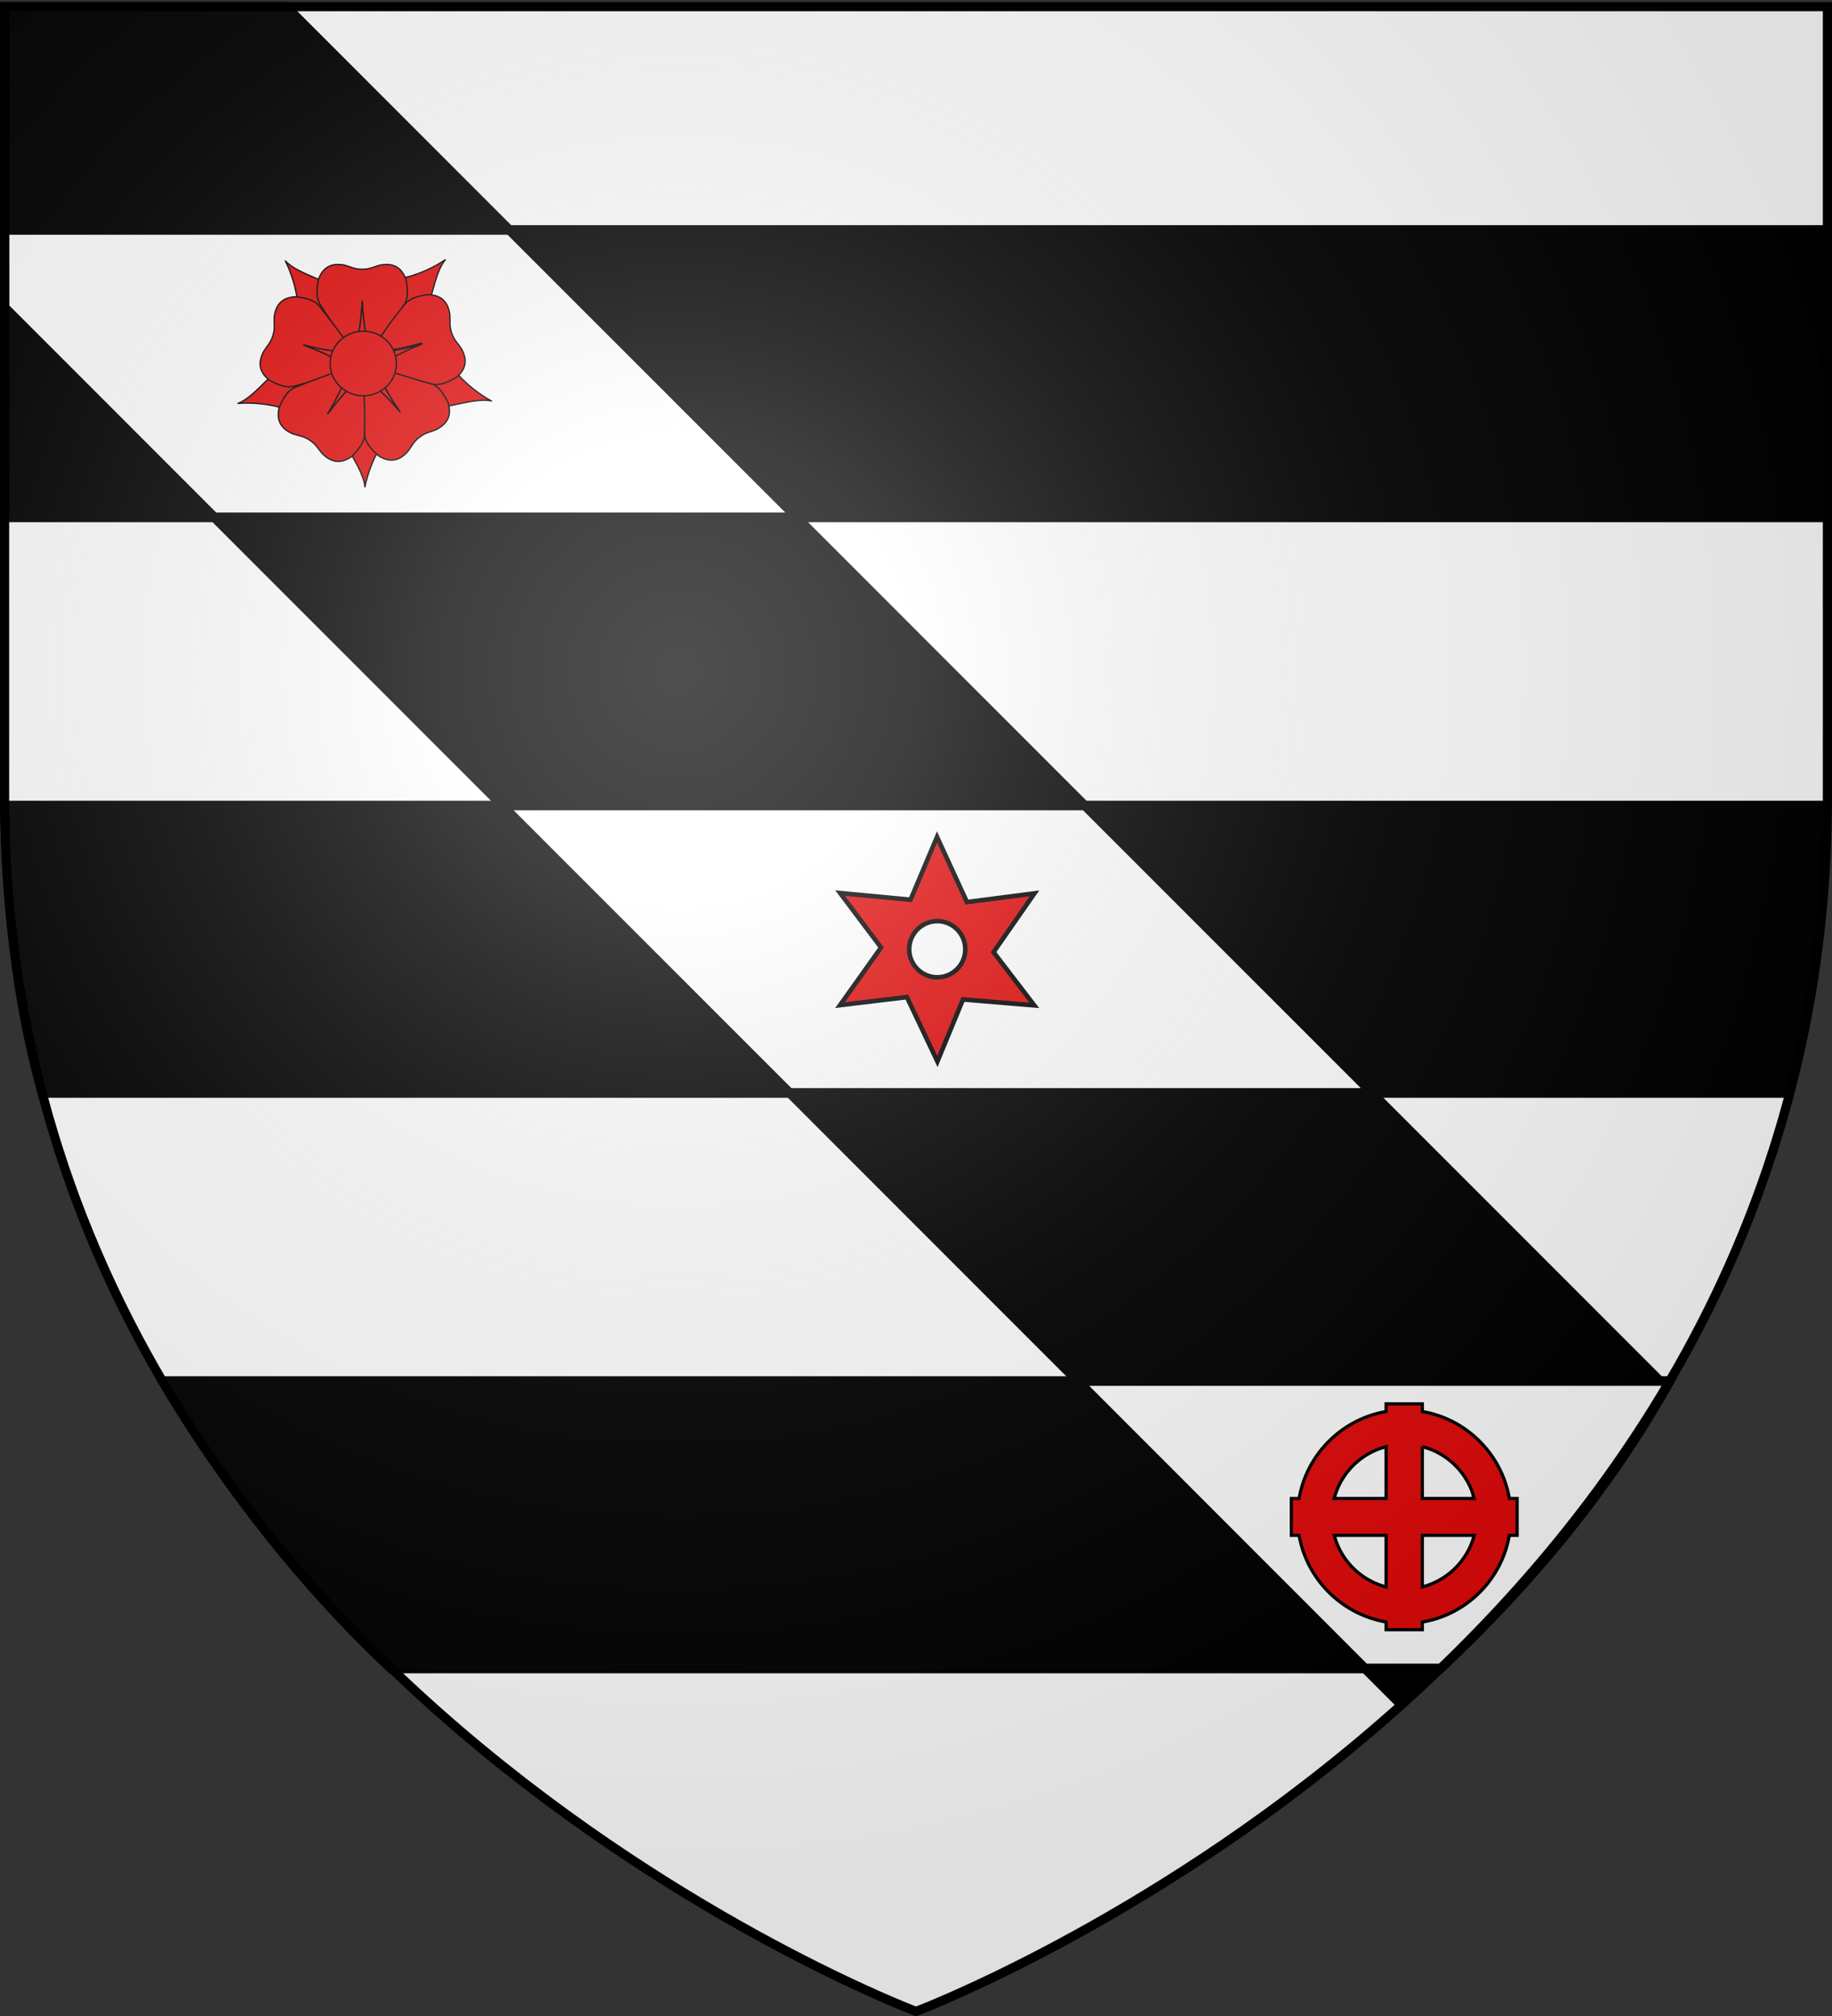
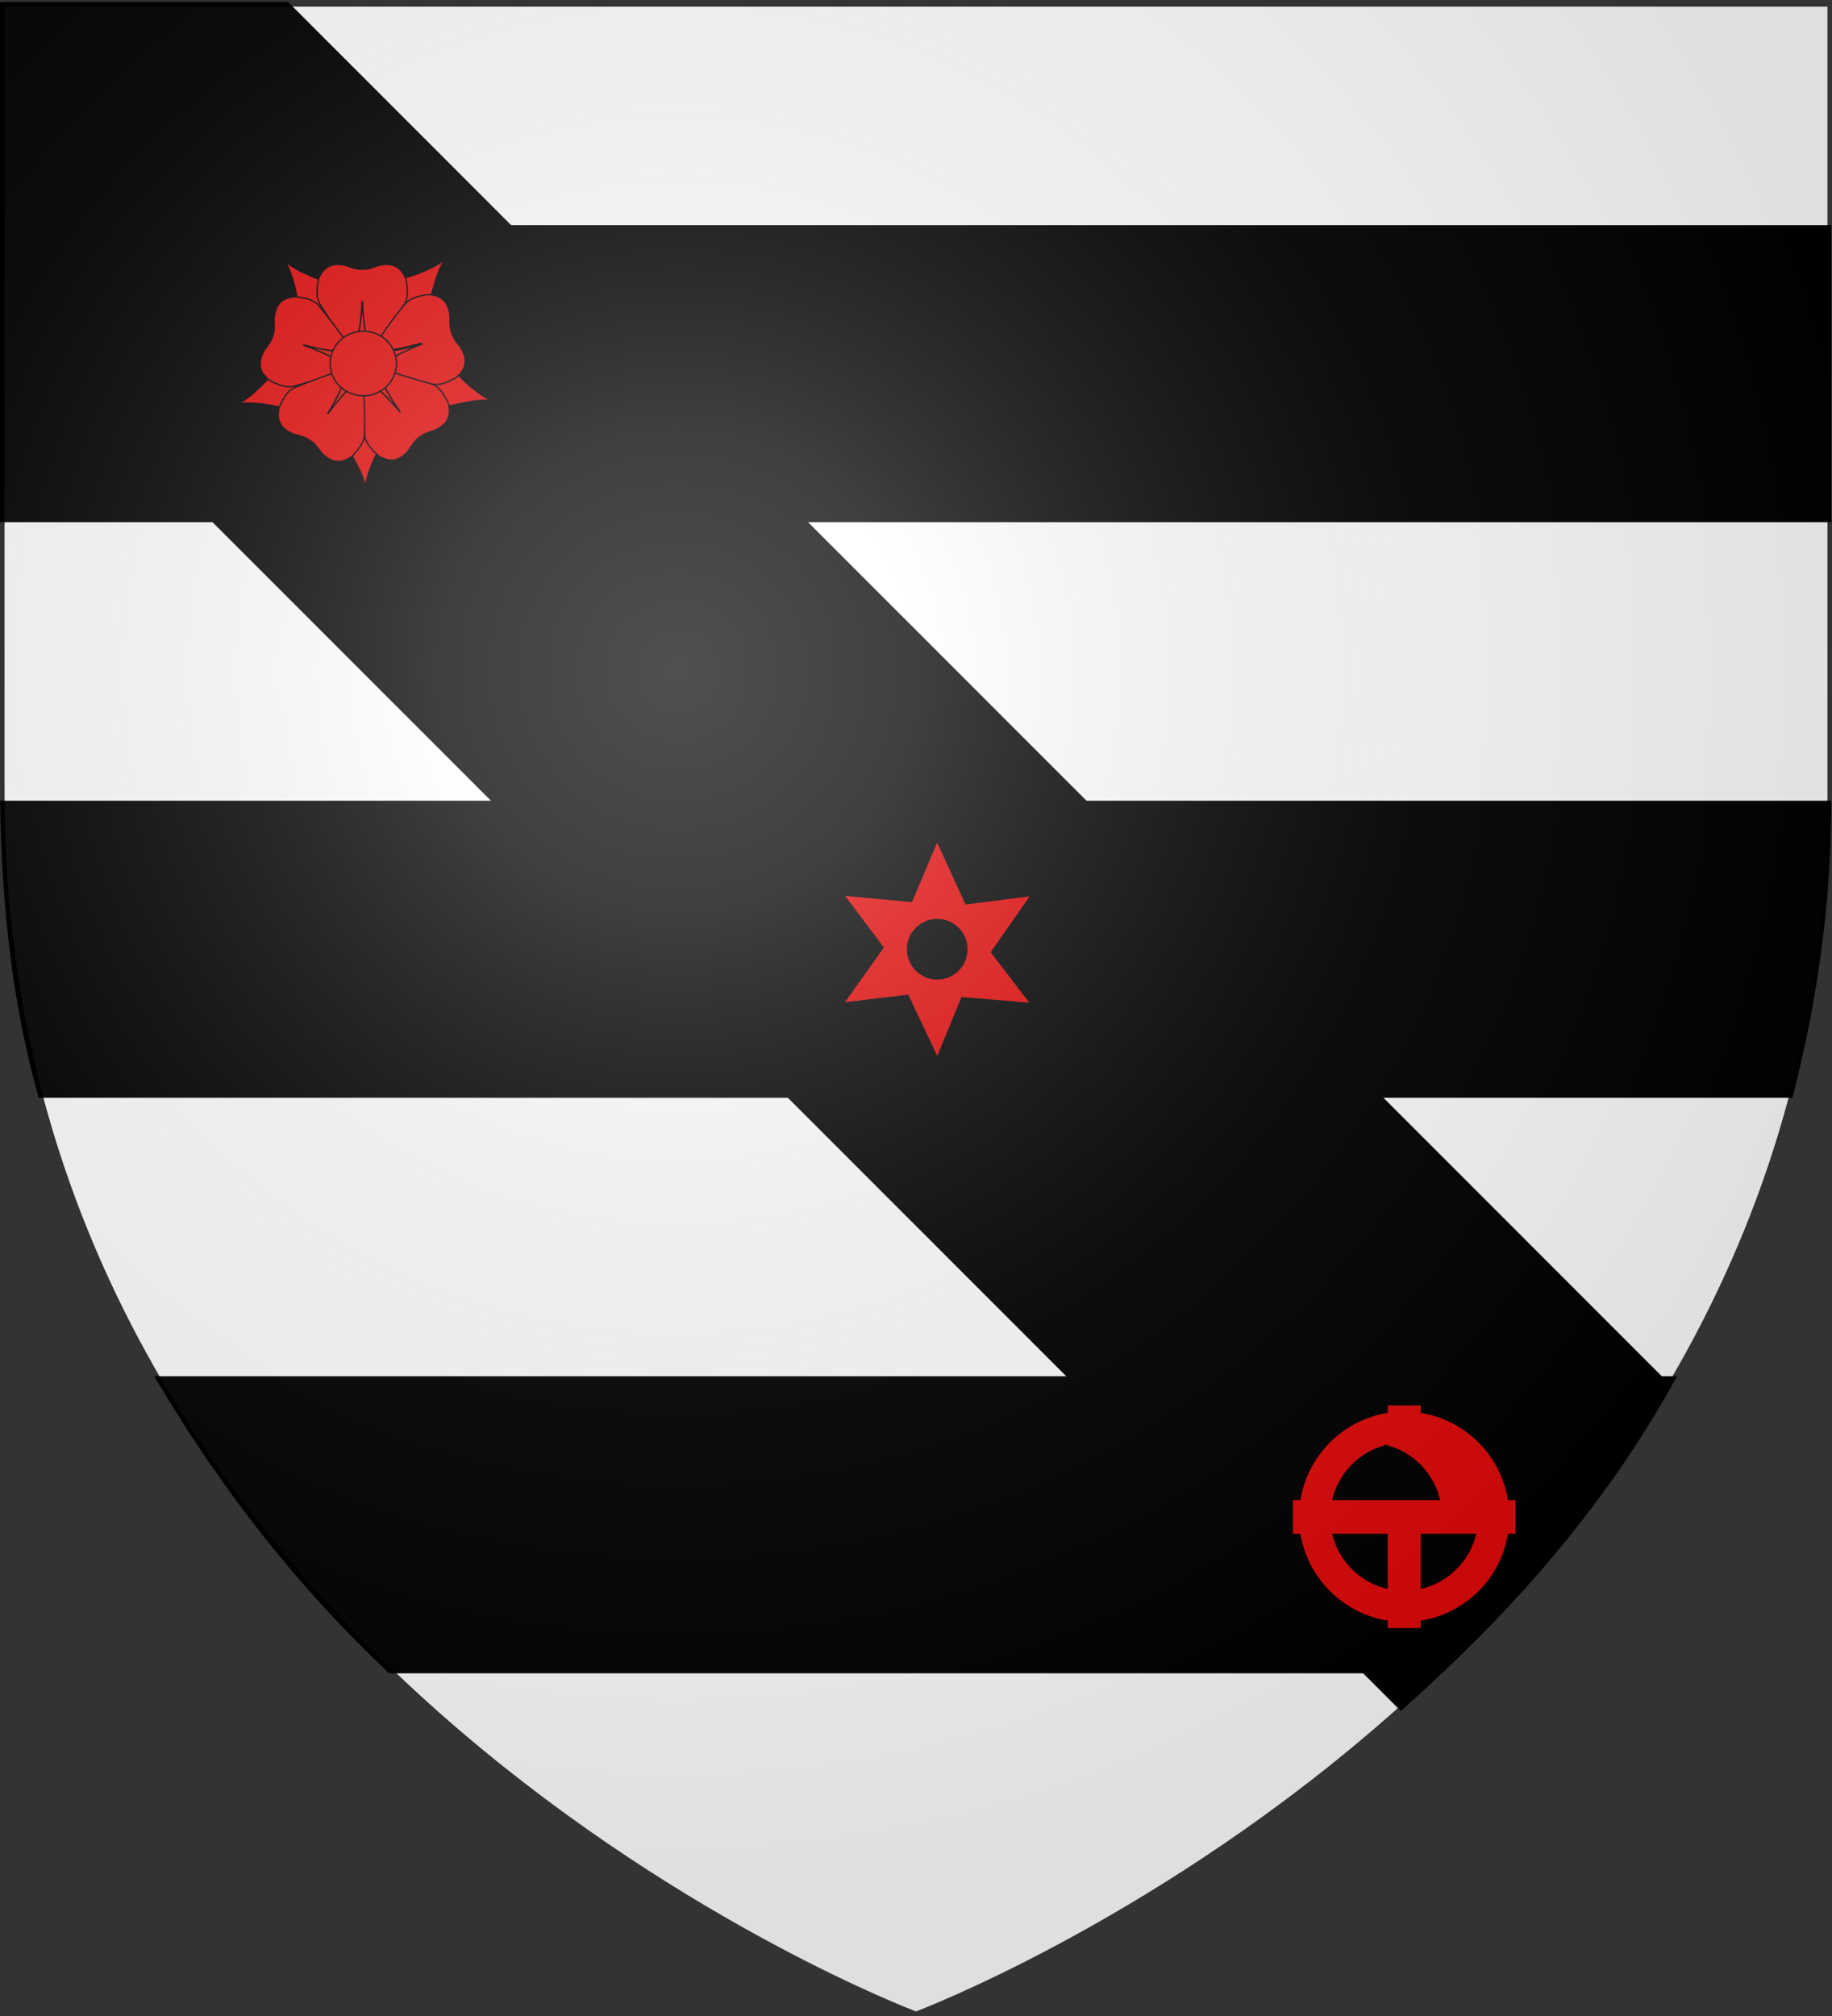
<svg xmlns="http://www.w3.org/2000/svg" xmlns:xlink="http://www.w3.org/1999/xlink" width="600" height="660" version="1.0">
  <rect width="100%" height="100%" fill="#333333" stroke="none" />
  <desc>Flag of Canton of Valais (Wallis)</desc>
  <defs>
    <radialGradient xlink:href="#a" id="b" cx="221.445" cy="226.331" r="300" fx="221.445" fy="226.331" gradientTransform="matrix(1.353 0 0 1.349 -77.63 -85.747)" gradientUnits="userSpaceOnUse" />
    <linearGradient id="a">
      <stop offset="0" style="stop-color:white;stop-opacity:.314" />
      <stop offset=".19" style="stop-color:white;stop-opacity:.251" />
      <stop offset=".6" style="stop-color:#6b6b6b;stop-opacity:.125" />
      <stop offset="1" style="stop-color:black;stop-opacity:.125" />
    </linearGradient>
  </defs>
  <g style="display:inline">
    <path d="M300 658.5s298.5-112.32 298.5-397.772V2.176H1.5v258.552C1.5 546.18 300 658.5 300 658.5" style="fill:#fff;fill-opacity:1;fill-rule:evenodd;stroke:none;stroke-width:1px;stroke-linecap:butt;stroke-linejoin:miter;stroke-opacity:1" />
  </g>
  <g style="display:inline">
    <g style="opacity:1">
      <g style="opacity:1;display:inline">
        <path d="M0 0h600v660H0z" style="opacity:1;fill:none;fill-opacity:1;fill-rule:nonzero;stroke:none;stroke-width:7.56;stroke-linecap:round;stroke-linejoin:round;stroke-miterlimit:4;stroke-dasharray:none;stroke-opacity:1;display:inline" />
      </g>
    </g>
    <g style="fill:#000;fill-opacity:1;stroke:#e20909;display:inline">
      <path d="M183.895 296.622h597.048v-93.939h-597.1zm12.296 188.44h572.403c8.01-31.313 12.267-62.626 12.349-93.94H183.948c.587 32.012 3.751 63.509 12.243 93.94zM310.467 673.47h343.836c29.387-27.639 55.048-58.382 74.933-93.94H235.707c21.039 35.195 45.795 66.672 74.76 93.94z" style="fill:#000;fill-opacity:1;fill-rule:nonzero;stroke:#000;stroke-width:3.308;stroke-linecap:butt;stroke-linejoin:miter;marker:none;marker-start:none;marker-mid:none;marker-end:none;stroke-miterlimit:4;stroke-dasharray:none;stroke-dashoffset:0;stroke-opacity:1;visibility:visible;display:inline;overflow:visible" transform="matrix(.999 0 0 1 -182.064 -127.32)" />
    </g>
    <g style="opacity:1">
      <g style="opacity:1;display:inline">
        <path d="M0 0h600v660H0z" style="opacity:1;fill:none;fill-opacity:1;fill-rule:nonzero;stroke:none;stroke-width:7.56;stroke-linecap:round;stroke-linejoin:round;stroke-miterlimit:4;stroke-dasharray:none;stroke-opacity:1;display:inline" transform="translate(1270.73 78.475)" />
      </g>
    </g>
    <g style="stroke:#000">
      <g style="stroke:#000">
        <path d="m264.99 283.491 457.375 457.375c31.349-28.132 62.039-62.67 86.688-104.125L357.209 184.897H264.99z" style="opacity:1;fill:#000;fill-opacity:1;fill-rule:evenodd;stroke:#000;stroke-width:3;stroke-linecap:butt;stroke-linejoin:miter;stroke-miterlimit:4;stroke-dasharray:none;stroke-opacity:1" transform="translate(-263.49 -182.755)" />
      </g>
      <g style="opacity:1;fill:#2b5df2;fill-opacity:1;stroke:#000;display:inline">
-         <path d="M252.527 296.622h190.618l-93.97-93.939H183.842l.015 25.257zm188.383 188.44h190.732l-93.97-93.94H346.955zM629.347 673.47h24.956c29.387-27.639 55.048-58.382 74.933-93.94H535.444z" style="opacity:1;fill:#fff;fill-opacity:1;fill-rule:nonzero;stroke:#000;stroke-width:3;stroke-linecap:butt;stroke-linejoin:miter;marker:none;marker-start:none;marker-mid:none;marker-end:none;stroke-miterlimit:4;stroke-dasharray:none;stroke-dashoffset:0;stroke-opacity:1;visibility:visible;display:inline;overflow:visible" transform="translate(-182.342 -127.335)" />
-       </g>
+         </g>
    </g>
    <g style="fill:#e20909;display:inline">
      <g style="fill:#e20909;fill-opacity:1;stroke:#000;stroke-width:1;stroke-linejoin:round;stroke-miterlimit:4;stroke-dasharray:none;stroke-opacity:1">
        <g style="fill:#e20909;fill-opacity:1;stroke:#000;stroke-width:4.95;stroke-linejoin:round;stroke-miterlimit:4;stroke-dasharray:none;stroke-opacity:1">
          <path d="M958.886 534.195c-40.541-21.548-104.773-67.727-143.034-120.587l-175.12 5.216-17.823 54.37 161.228 82.716c79.366-16.12 128.42-30.41 174.749-21.715zM477.117 861.464c8.619-45.095 33.775-120.098 72.982-172.26L493.414 523.43l-57.207-.976-31.43 178.462c38.835 71.07 66.97 113.717 72.34 160.548zM-6.497 543.543c45.748-3.874 124.757.1 185.566 23.771l144.317-99.332-14.504-55.347-180.32 17.915c-57.947 56.577-91.416 95.18-135.06 112.993zM783.021-3.399C745.207 22.64 674.614 58.344 610.067 67.922L533.95 225.721l40.028 40.884 147.739-104.927C744.006 83.818 753.943 33.702 783.02-3.4zM173.937 1.2C194.801 42.096 220.955 116.757 222 182.002l146.474 96.123 45.773-34.33-84.68-160.205c-74.27-32.293-122.654-48.707-155.629-82.392z" style="fill:#e20909;fill-opacity:1;fill-rule:evenodd;stroke:#000;stroke-width:4.95;stroke-linecap:butt;stroke-linejoin:round;stroke-miterlimit:4;stroke-dasharray:none;stroke-opacity:1" transform="matrix(.086 0 0 .086 78.492 85.324)" />
        </g>
        <g style="fill:#e20909;fill-opacity:1;stroke:#000;stroke-width:4.95;stroke-linejoin:round;stroke-miterlimit:4;stroke-dasharray:none;stroke-opacity:1">
          <path d="M375.288 14.554c-32.685-.297-59.353 14.483-75.187 56.313-6.989 36.771-9.942 71.538 6.75 96.469 60.616 96.864 92.604 132.068 132.344 183.968 10.671-56.299 23.002-102.66 27.5-196 4.498 93.34 16.828 139.701 27.5 196 44.968-60.901 90.684-121.428 132.375-183.968 16.691-24.931 13.707-59.698 6.718-96.469C613.8 19.384 577.91 8.88 534.57 17.023c-23.696 6.38-40.852 16.455-67.282 15.719l-.053.004h-1.094l-.009-.004c-26.43.736-43.617-9.34-67.312-15.719-8.126-1.527-15.989-2.4-23.532-2.469z" style="fill:#e20909;fill-opacity:1;fill-rule:evenodd;stroke:#000;stroke-width:4.95;stroke-linecap:butt;stroke-linejoin:round;stroke-miterlimit:4;stroke-dasharray:none;stroke-opacity:1" transform="matrix(.086 0 0 .086 78.492 85.324)" />
          <path d="M466.695 155.304c-4.498 93.34-16.829 139.701-27.5 196-.156-.203-.314-.39-.469-.593l.062 1.187h54.97l.124-2.219c-10.599-55.567-22.733-101.94-27.187-194.375zM82.133 367.212c-9.933 31.14-3.684 60.983 31.607 88.46 33.07 17.533 65.415 30.617 94.163 22.03 110.44-29.32 153.52-49.49 214.838-72.137-50.64-26.816-91.295-52.284-179.146-84.135 90.507 23.256 138.442 25.161 195.383 31.586-44.913-60.943-89.247-122.49-136.692-180.785-18.893-23.307-52.99-30.72-90.186-34.897-54.942 3.422-75.574 34.612-80.587 78.424-.9 24.523 3.662 43.888-4.844 68.923l-.012.052-.323 1.045-.006.008c-7.099 25.469-21.799 38.916-34.89 59.672-3.857 7.313-7.012 14.567-9.305 21.754z" style="fill:#e20909;fill-opacity:1;fill-rule:evenodd;stroke:#000;stroke-width:4.95;stroke-linecap:butt;stroke-linejoin:round;stroke-miterlimit:4;stroke-dasharray:none;stroke-opacity:1" transform="matrix(.086 0 0 .086 78.492 85.324)" />
          <path d="M243.595 321.43c87.851 31.851 128.506 57.319 179.146 84.135-.24.088-.466.184-.705.272l1.153.291 16.227-52.52-2.083-.773c-56.22-6.278-104.109-8.374-193.738-31.405zM768.51 631.019c26.093-19.688 38.224-47.66 25.28-90.472-16.874-33.41-35.725-62.772-64.154-72.361-107.096-39.84-153.914-48.25-217.053-65.17 25.857 51.135 44.342 95.405 97.671 172.14-60.46-71.252-98.496-100.489-141.273-138.615 1.475 75.69 2.128 151.539 7.2 226.53 1.964 29.938 25.521 55.68 53.475 80.57 46.831 28.934 81.687 15.384 111.08-17.49 14.896-19.5 22.355-37.945 43.755-53.472l.04-.035.867-.667.01-.002c20.504-16.694 40.27-19.183 62.943-28.57 7.373-3.743 14.138-7.843 20.16-12.386z" style="fill:#e20909;fill-opacity:1;fill-rule:evenodd;stroke:#000;stroke-width:4.95;stroke-linecap:butt;stroke-linejoin:round;stroke-miterlimit:4;stroke-dasharray:none;stroke-opacity:1" transform="matrix(.086 0 0 .086 78.492 85.324)" />
          <path d="M610.254 575.157c-53.33-76.736-71.814-121.006-97.671-172.141.247.066.486.119.733.185l-.773-.904-43.577 33.507 1.254 1.835c42.273 37.59 80.16 66.956 140.034 137.518zM333.068 750.217c26.961 18.48 57.339 21.088 93.815-4.796 26.312-26.62 48.156-53.828 48.21-83.83 3.724-114.206-3.187-161.268-7.218-226.512-40.262 40.774-76.357 72.374-132.157 147.332 48.333-79.977 63.961-125.333 86.51-178.012-71.295 25.462-143 50.196-212.489 78.845-27.76 11.38-44.677 41.9-59.389 76.317-12.543 53.6 11.385 82.34 51.898 99.756 23.225 7.923 43.084 9.131 64.609 24.485l.046.027.908.61.005.008c22.347 14.132 30.99 32.082 47.099 50.595 5.892 5.8 11.93 10.91 18.153 15.175z" style="fill:#e20909;fill-opacity:1;fill-rule:evenodd;stroke:#000;stroke-width:4.95;stroke-linecap:butt;stroke-linejoin:round;stroke-miterlimit:4;stroke-dasharray:none;stroke-opacity:1" transform="matrix(.086 0 0 .086 78.492 85.324)" />
          <path d="M335.718 582.411c55.8-74.958 91.895-106.558 132.157-147.332.016.256.042.5.058.755l.61-1.02-45.621-30.664-1.342 1.772c-22.2 52.031-37.997 97.288-85.862 176.49zM795.294 182.527c-10.181-31.061-32.72-51.594-77.418-53.205-37.073 5.15-70.955 13.481-89.231 37.275-72.364 88.433-95.476 130.007-131.924 184.27 56.752-7.912 104.622-11.071 194.49-36.688-86.989 34.14-126.964 60.662-176.884 88.794 72.091 23.106 144.068 47.041 216.662 66.52 28.962 7.832 60.944-6.124 93.543-24.516 42.536-34.943 40.999-72.308 19.41-110.76-13.629-20.407-28.666-33.434-36.429-58.71l-.02-.049-.35-1.036v-.01c-9.158-24.803-5.114-44.31-6.655-68.802-1.155-8.187-2.845-15.915-5.194-23.083z" style="fill:#e20909;fill-opacity:1;fill-rule:evenodd;stroke:#000;stroke-width:4.95;stroke-linecap:butt;stroke-linejoin:round;stroke-miterlimit:4;stroke-dasharray:none;stroke-opacity:1" transform="matrix(.086 0 0 .086 78.492 85.324)" />
          <g style="fill:#e20909;fill-opacity:1;stroke:#000;stroke-width:4.95;stroke-linejoin:round;stroke-miterlimit:4;stroke-dasharray:none;stroke-opacity:1">
            <path d="M469.438 156.219c-4.498 93.339-16.83 139.7-27.5 196-.156-.203-.314-.391-.47-.594l.063 1.188H496.5l.125-2.22c-10.599-55.567-22.733-101.94-27.187-194.374z" style="fill:#e20909;fill-opacity:1;fill-rule:evenodd;stroke:#000;stroke-width:4.95;stroke-linecap:butt;stroke-linejoin:round;stroke-miterlimit:4;stroke-dasharray:none;stroke-opacity:1" transform="matrix(.028 .082 -.082 .028 137.896 69.755)" />
          </g>
        </g>
        <path d="M614.688 409.418c.02 71.256-59.245 129.03-132.36 129.03-73.114 0-132.38-57.774-132.36-129.03-.02-71.256 59.246-129.03 132.36-129.03s132.38 57.774 132.36 129.03z" style="fill:#e20909;fill-opacity:1;fill-rule:evenodd;stroke:#000;stroke-width:5.219;stroke-linejoin:round;stroke-miterlimit:4;stroke-dasharray:none;stroke-opacity:1" transform="matrix(.082 0 0 .082 79.425 85.425)" />
      </g>
    </g>
    <path d="m306.888 274.006-8.683 20.547-23.053-2.18 13.406 17.826-13.444 18.867 21.9-2.632 9.999 21.073 8.382-20.309 23.341 1.944-13.343-17.426 13.406-19.244-22.114 2.846zm.075 27.555c5.07 0 9.183 4.128 9.183 9.202s-4.112 9.19-9.183 9.19-9.196-4.116-9.196-9.19 4.125-9.202 9.196-9.202z" style="fill:#e20909;fill-opacity:1;fill-rule:evenodd;stroke:#000;stroke-width:1.499;stroke-linecap:butt;stroke-linejoin:miter;stroke-miterlimit:4;stroke-dasharray:none;stroke-opacity:1" />
-     <path d="M465.828 519.509v-1.523-15.34h17.007c-.04.148-.08.225-.12.372a23.5 23.5 0 0 1-2.518 5.797 23.8 23.8 0 0 1-4.719 5.617 23.8 23.8 0 0 1-6.133 3.881q-.91.396-1.857.716c-.527.178-1.117.338-1.66.48zm-11.86-1.863v1.891c-.408-.104-.754-.218-1.153-.343a23.5 23.5 0 0 1-6.498-3.197 23.8 23.8 0 0 1-9.04-12.326c-.115-.364-.22-.654-.318-1.025h17.01zm11.86 15.89v-2.511c14.523-2.459 25.947-13.886 28.493-28.38h2.548v-12.063h-2.538c-2.523-14.506-13.982-25.991-28.503-28.469v-2.519h-11.86v2.524c-14.507 2.488-25.982 13.968-28.503 28.464h-2.538v12.064h2.495c.074.444.156.576.247 1.014 2.884 13.971 14.172 24.903 28.3 27.344v2.532zm-11.86-59.903v16.949H438.84h-1.89c.112-.434.236-.844.372-1.269a23.5 23.5 0 0 1 1.818-4.205 23.7 23.7 0 0 1 3.052-4.305 23.9 23.9 0 0 1 6.672-5.224q1.144-.603 2.359-1.082c.86-.338 1.84-.627 2.745-.864zm11.86.003v16.946h17.025c-.042-.163-.085.161-.13 0-.18-.64-.387-1.71-.618-2.328a23.6 23.6 0 0 0-1.986-4.067 23.8 23.8 0 0 0-3.994-4.903 23.8 23.8 0 0 0-6.985-4.555c-1.033-.438-2.21-.804-3.312-1.093z" style="color:#000;fill:#e20909;fill-opacity:1;fill-rule:evenodd;stroke:#000;stroke-width:1.058;stroke-linecap:square;stroke-linejoin:miter;marker:none;marker-start:none;marker-mid:none;marker-end:none;stroke-miterlimit:4;stroke-dashoffset:0;stroke-opacity:1;visibility:visible;display:inline;overflow:visible" />
+     <path d="M465.828 519.509v-1.523-15.34h17.007c-.04.148-.08.225-.12.372a23.5 23.5 0 0 1-2.518 5.797 23.8 23.8 0 0 1-4.719 5.617 23.8 23.8 0 0 1-6.133 3.881q-.91.396-1.857.716c-.527.178-1.117.338-1.66.48zm-11.86-1.863v1.891c-.408-.104-.754-.218-1.153-.343a23.5 23.5 0 0 1-6.498-3.197 23.8 23.8 0 0 1-9.04-12.326c-.115-.364-.22-.654-.318-1.025h17.01zm11.86 15.89v-2.511c14.523-2.459 25.947-13.886 28.493-28.38h2.548v-12.063h-2.538c-2.523-14.506-13.982-25.991-28.503-28.469v-2.519h-11.86v2.524c-14.507 2.488-25.982 13.968-28.503 28.464h-2.538v12.064h2.495c.074.444.156.576.247 1.014 2.884 13.971 14.172 24.903 28.3 27.344v2.532zm-11.86-59.903v16.949H438.84h-1.89c.112-.434.236-.844.372-1.269a23.5 23.5 0 0 1 1.818-4.205 23.7 23.7 0 0 1 3.052-4.305 23.9 23.9 0 0 1 6.672-5.224q1.144-.603 2.359-1.082c.86-.338 1.84-.627 2.745-.864zv16.946h17.025c-.042-.163-.085.161-.13 0-.18-.64-.387-1.71-.618-2.328a23.6 23.6 0 0 0-1.986-4.067 23.8 23.8 0 0 0-3.994-4.903 23.8 23.8 0 0 0-6.985-4.555c-1.033-.438-2.21-.804-3.312-1.093z" style="color:#000;fill:#e20909;fill-opacity:1;fill-rule:evenodd;stroke:#000;stroke-width:1.058;stroke-linecap:square;stroke-linejoin:miter;marker:none;marker-start:none;marker-mid:none;marker-end:none;stroke-miterlimit:4;stroke-dashoffset:0;stroke-opacity:1;visibility:visible;display:inline;overflow:visible" />
  </g>
  <g style="display:inline">
    <path d="M300 658.5s298.5-112.32 298.5-397.772V2.176H1.5v258.552C1.5 546.18 300 658.5 300 658.5" style="opacity:1;fill:url(#b);fill-opacity:1;fill-rule:evenodd;stroke:none;stroke-width:1px;stroke-linecap:butt;stroke-linejoin:miter;stroke-opacity:1" />
  </g>
  <g style="display:inline">
-     <path d="M300 658.5S1.5 546.18 1.5 260.728V2.176h597v258.552C598.5 546.18 300 658.5 300 658.5z" style="opacity:1;fill:none;fill-opacity:1;fill-rule:evenodd;stroke:#000;stroke-width:3;stroke-linecap:butt;stroke-linejoin:miter;stroke-miterlimit:4;stroke-dasharray:none;stroke-opacity:1" />
-   </g>
+     </g>
</svg>